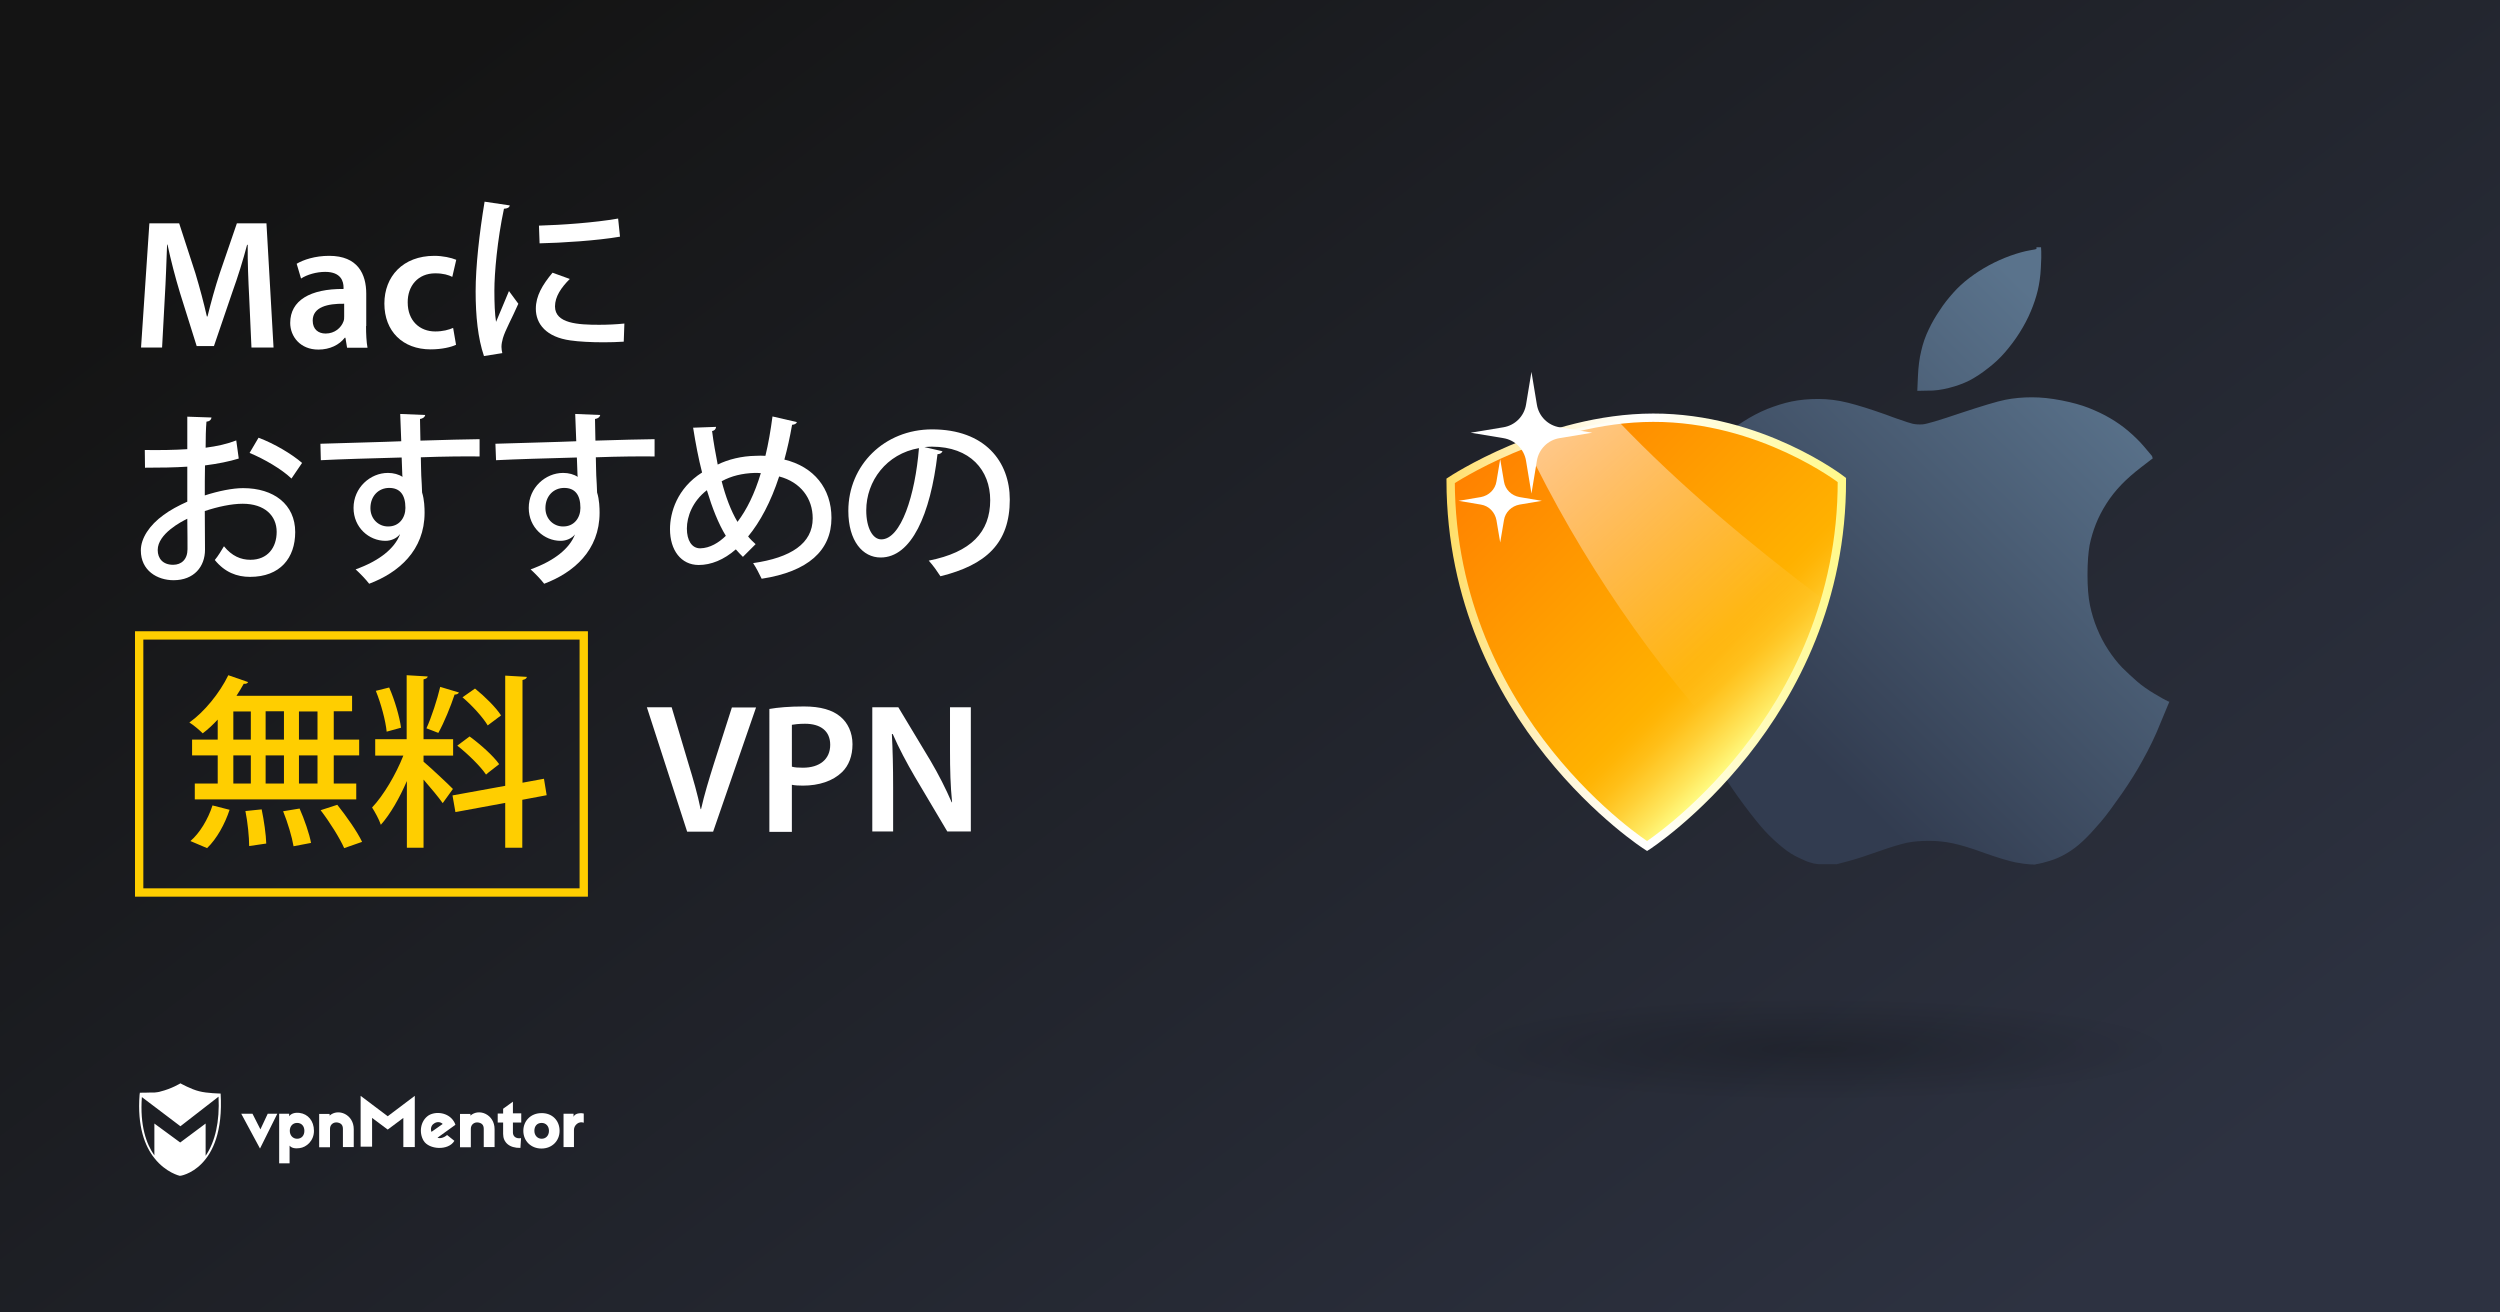
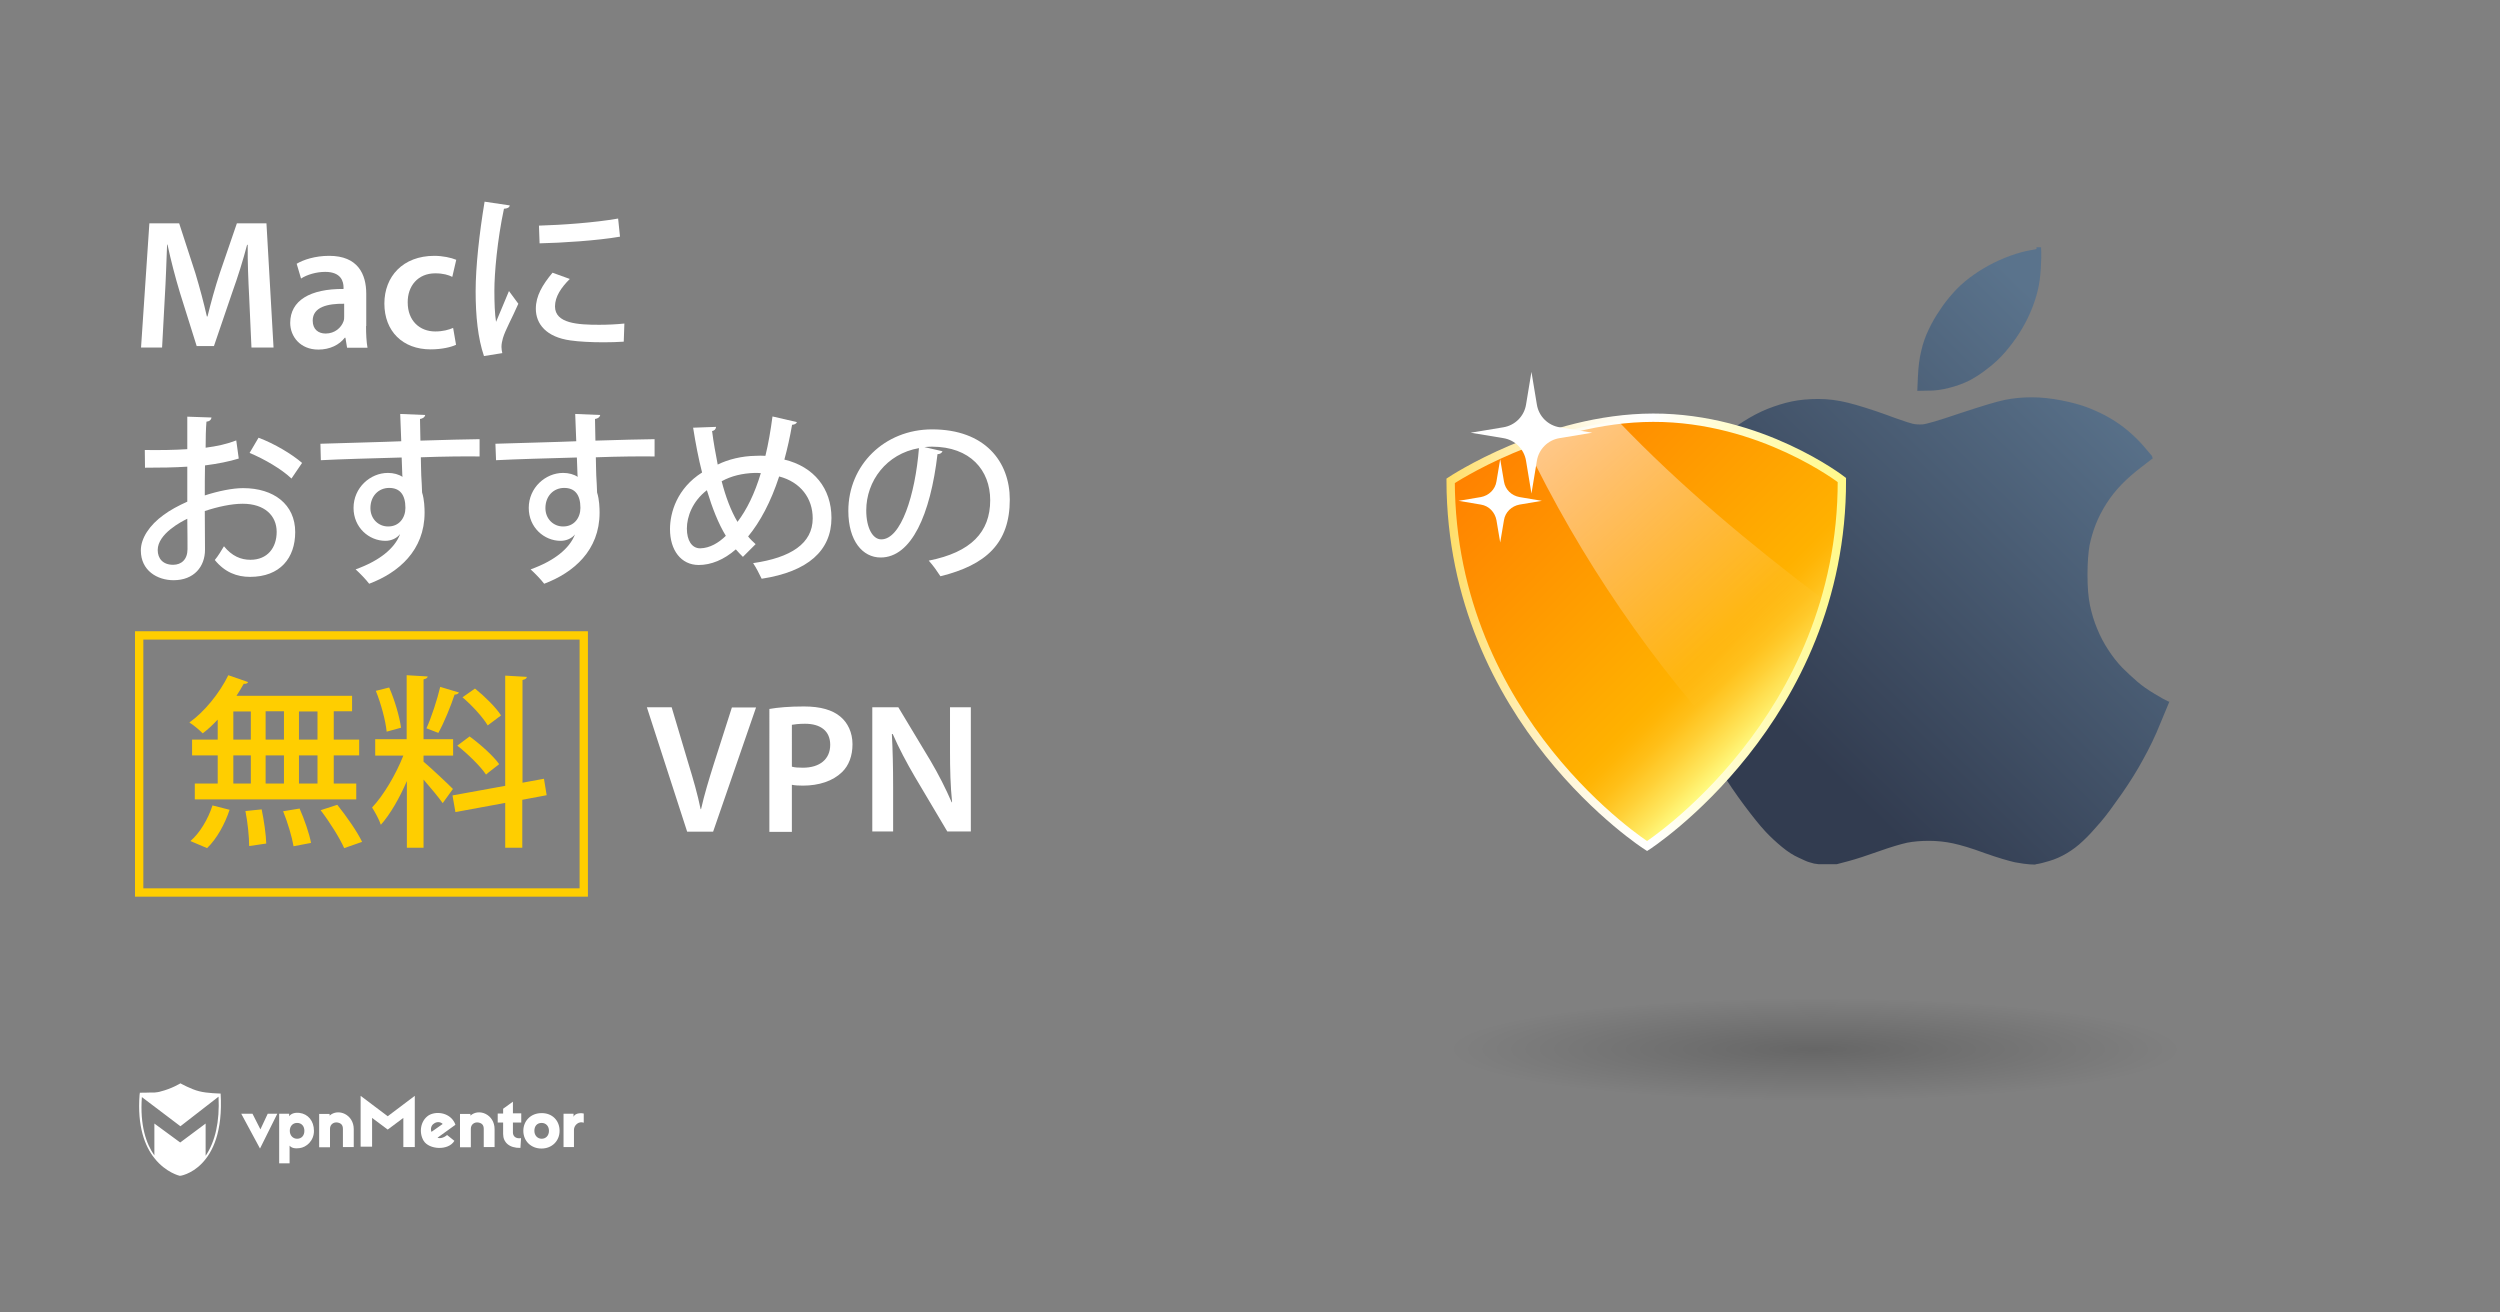
<svg xmlns="http://www.w3.org/2000/svg" version="1.1" id="Layer_1" x="0px" y="0px" viewBox="0 0 1200 630" enable-background="new 0 0 1200 630" xml:space="preserve">
  <rect x="0" y="0" width="1200" height="630" fill="#808080" stroke="none" />
  <linearGradient id="SVGID_1_" gradientUnits="userSpaceOnUse" x1="255.025" y1="768.863" x2="891.191" y2="-68.103" gradientTransform="matrix(1 0 0 -1 0 630)">
    <stop offset="0.102" style="stop-color:#141414" />
    <stop offset="1" style="stop-color:#2D3241" />
  </linearGradient>
-   <rect fill="url(#SVGID_1_)" width="1200" height="630" />
  <g>
    <g>
      <path fill="#FFFFFF" d="M124.8,551.3l-9-16.7h5.4l3.8,7.5l3.5-7.5h4.6L124.8,551.3z" />
      <path fill="#FFFFFF" d="M150.7,542.8c0,4.8-3.6,7.9-6.9,8.3c-2,0.3-3.9,0-4.8-1.2v8.5h-5v-23.8h4.8v1.2c0.9-1.3,2.8-1.9,5-1.6    C147.8,534.7,150.7,538,150.7,542.8z M139.1,542.8c0,2.2,1.5,3.8,3.5,3.8c2.2,0,3.5-1.6,3.5-3.8s-1.3-3.8-3.5-3.8    C140.5,539,139.1,540.6,139.1,542.8z" />
      <path fill="#FFFFFF" d="M169.8,542v8.6h-5.2v-8.7c0-1.9-0.9-2.8-2.6-3.1s-3.6,0.8-3.6,3v8.9h-5.2v-16h5v0.8    C162.3,531.8,169.8,534.9,169.8,542z" />
      <path fill="#FFFFFF" d="M199.1,550.6h-5.5v-14l-7.5,5.6l-7.5-5.6v13.8h-5.5V526l13,9.8l13-9.8V550.6L199.1,550.6z" />
      <path fill="#FFFFFF" d="M217.8,538.2c0.3,0.4,0.7,1.3,0.8,1.7l-8.6,6.2c1.1,0.5,3,0.1,4.6-1.3l3.5,2.8c-2.8,4.8-12.2,4.3-14.8-0.1    c-2.3-3.9-1.5-9.5,2.4-12.1C209.1,533.3,215.1,533.9,217.8,538.2z M207.1,543.3l5.4-3.8c-1.2-1.2-3.1-1.1-4.3-0.1    C207.1,540.1,206.5,541.7,207.1,543.3z" />
      <path fill="#FFFFFF" d="M250.2,538.8h-4v4.8c0,1.9,1.5,3.1,3.9,2.7l-0.3,4.7c-5.4,0.1-8.3-2.7-8.3-6.7v-5.5h-2.6v-4.3h2.6v-2.3    l4.7-3.4v5.6h4L250.2,538.8L250.2,538.8z" />
      <path fill="#FFFFFF" d="M268.6,542.8c0,4.8-3.6,8.5-8.7,8.5c-5,0-8.7-3.6-8.7-8.5c0-4.8,3.6-8.5,8.7-8.5    C265,534.2,268.6,537.8,268.6,542.8z M256.5,542.8c0,2.2,1.5,3.8,3.5,3.8s3.5-1.5,3.5-3.8S262,539,260,539    C257.8,539,256.5,540.5,256.5,542.8z" />
      <path fill="#FFFFFF" d="M280.2,534.5v4.4c-2.4-0.9-4.7,1.2-4.7,3.4v8.3h-5v-16h4.8v1.5C276.1,533.9,279.8,534.3,280.2,534.5z" />
      <path fill="#FFFFFF" d="M237.4,542v8.6h-5.2v-8.7c0-1.9-0.9-2.8-2.6-3.1s-3.6,0.8-3.6,3v8.9h-5.2v-16h5v0.8    C229.9,531.8,237.4,534.9,237.4,542z" />
      <path fill="#FFFFFF" d="M105.9,524.9c0,0-6.6-0.1-10.3-1.1c-3.8-0.9-9-3.8-9-3.8l0,0l0,0c0,0-4.2,2.6-9.5,3.9    c-0.8,0.3-1.9,0.4-2.8,0.5c0,0,0,0-0.1,0c-0.3,0-0.4,0-0.7,0c-0.1,0-0.1,0-0.3,0c-0.1,0-0.3,0-0.4,0c-2.3,0.1-4.6,0.1-5.4,0.1    c-0.1,0-0.3,0-0.3,0l0,0l0,0c0,0.3,0,0.7-0.1,0.9l0,0c-1.2,15.3,2.6,24.9,7.1,30.5l0,0c5.5,7,12.2,8.5,12.2,8.5l0,0l0,0    C86.2,564.6,108.1,561.5,105.9,524.9z M98.7,554.8v-15.5l-12.2,9.1l-12.4-9.1v15.3c-3.9-5.5-7-14.4-6-28l18.5,14l18.3-14.2    C105.5,538.4,103.3,548,98.7,554.8z" />
    </g>
  </g>
  <rect x="66.8" y="305" fill="none" stroke="#FFCE00" stroke-width="4" stroke-miterlimit="10" width="213.4" height="123.4" />
  <g>
    <g>
      <linearGradient id="SVGID_2_" gradientUnits="userSpaceOnUse" x1="806.653" y1="301.004" x2="969.143" y2="135.36">
        <stop offset="0" style="stop-color:#323C50" />
        <stop offset="1" style="stop-color:#5A738C" />
      </linearGradient>
      <path fill="url(#SVGID_2_)" d="M935.5,186.2c3.6-0.9,6.9-2.1,9.9-3.6c3-1.6,5.9-3.5,8.9-5.9c3-2.3,5.7-4.8,8.1-7.6    c2.4-2.8,4.8-5.9,7-9.4s4-6.9,5.4-10.3c1.4-3.3,2.5-6.6,3.3-9.9c0.8-3.3,1.3-6.9,1.5-10.8c0.2-3.9,0.3-6.8,0.2-7.9l-0.1-2.1h-1    h-1.2v0.8c0,0.1-1.1,0.3-3.4,0.7c-2.3,0.4-5.3,1.2-9,2.5c-3.6,1.3-7.2,2.9-10.5,4.7c-3.3,1.8-6.4,3.8-9.3,6    c-2.9,2.2-5.5,4.6-7.8,7.2c-2.3,2.6-4.5,5.3-6.4,8.3c-2,2.9-3.8,6-5.3,9.2c-1.6,3.3-2.8,6.7-3.6,10.3c-0.9,3.6-1.4,7.7-1.6,12.3    l-0.3,6.9l4.9-0.1C928.5,187.6,932,187.1,935.5,186.2z" />
      <linearGradient id="SVGID_3_" gradientUnits="userSpaceOnUse" x1="864.092" y1="357.002" x2="1026.344" y2="191.6">
        <stop offset="0" style="stop-color:#323C50" />
        <stop offset="1" style="stop-color:#5A738C" />
      </linearGradient>
      <path fill="url(#SVGID_3_)" d="M1041.3,336.8l-0.5-0.1l-0.4-0.2l-0.3-0.2l-0.5-0.2c-0.3-0.1-2.1-1.1-5.3-3c-3.2-1.9-6.1-3.9-8.5-6    s-4.8-4.3-7.2-6.7c-2.3-2.4-4.5-5.2-6.6-8.4c-2.1-3.2-3.9-6.6-5.4-10.3c-1.5-3.6-2.6-7.3-3.4-11.1s-1.2-8.7-1.2-14.7    c0-6.1,0.4-10.7,1-14.2c0.7-3.4,1.7-6.8,3-10.1s3-6.6,5.1-9.9s4.5-6.3,7.2-9.1s5.8-5.5,9.3-8.2l5.2-4l0.3-0.1l0.1-0.1v-0.7    l-0.1-0.1c0-0.1,0-0.3-0.2-0.6c-0.3-0.4-1.6-1.9-3.8-4.5c-2.2-2.6-4.7-5-7.5-7.4c-2.7-2.3-5.7-4.4-8.8-6.2    c-3.2-1.9-6.5-3.4-10.2-4.9c-3.6-1.4-7.9-2.6-13-3.6s-9.8-1.5-14.3-1.5s-8.8,0.4-12.8,1.2s-11.2,3-21.5,6.4    c-10.3,3.5-16.4,5.3-18.2,5.4c-1.8,0.1-3.4,0-4.7-0.3c-0.9-0.2-3.5-1-7.7-2.5c-1.5-0.6-3.3-1.1-5.2-1.9    c-7.3-2.6-13.4-4.5-18.2-5.7s-9.5-1.8-14.2-1.8s-8.9,0.4-12.8,1.2c-3.9,0.8-7.8,2.1-11.7,3.6c-3.9,1.6-7.7,3.6-11.6,6.1    c-3.8,2.4-7,4.8-9.5,7.1s-4.8,4.8-7.1,7.5c-2.2,2.6-4.5,5.8-6.7,9.4c-1.7,2.7-3.2,5.5-4.5,8.4c-0.5,0.9-0.8,2-1.3,2.9    c-0.8,2-1.6,4-2.3,6.2c-0.2,0.6-0.3,1.1-0.4,1.6c-0.4,1.1-0.3,2.1-0.7,3.3c-0.2,0.6,0.2,1.1,0.2,1.7l0,0c-2.8,1.1-2.8,2.3-2.8,3.4    l0,0c0,1.2,0,2.4,0,3.6l0,0c-0.9,1.2-0.9,2.5-0.9,3.7l0,0c0,1.3-0.2,2.1-0.4,3.4l-0.7,7.4h0.2v14.4l1.1,10.5    c0.2,1.8,0.2,3.4,0.5,5.2c0.8,5.2,1.9,10.3,3.1,15.2c1.6,6.6,3.5,13.1,5.9,19.6c1.4,3.9,2.9,7.7,4.5,11.5c0.5-0.4,0.8-0.7,1.3-1    c-0.5,0.4-0.9,0.7-1.3,1c1,2.3,2.1,4.6,3.1,6.8c2.8,5.8,5.6,11,8.6,15.8s6.5,10,10.6,15.5c4.2,5.6,7.5,9.7,10,12.4    s5.2,5.2,8.1,7.6s5.6,4.1,8.1,5.2c2.5,1.2,4.3,2,5.2,2.2c1,0.3,1.7,0.5,2.1,0.6l0.7,0.1l1.4,0.2h1.5h4.8h1.4h1.2l5.7-1.5    c3.7-1,8.6-2.6,14.5-4.7s10.4-3.4,13.5-4.1c3.1-0.6,6.6-0.9,10.5-0.9s7.7,0.4,11.5,1.2c3.7,0.8,8.9,2.3,15.3,4.7    c6.5,2.3,11.4,3.7,14.5,4.4c3.2,0.6,5.6,0.9,7.2,1l2.4,0.1l0.3-0.1l0.3-0.1l1.2-0.2c0.8-0.1,2.5-0.6,5.3-1.4    c2.7-0.8,5.4-2,8.1-3.6c2.7-1.6,5.3-3.5,7.9-6c2.5-2.3,5.3-5.4,8.4-9s6.4-8.3,10.3-13.8c3.8-5.5,7.2-10.9,10-16.1    c2.9-5.2,5.9-11.2,8.5-17.8L1041.3,336.8l0.1-0.5L1041.3,336.8z" />
    </g>
    <g>
      <path fill="#FFFFFF" d="M813.4,314.5c-0.7,1.5-1.3,3.1-1.9,4.8C812.1,317.7,812.7,316,813.4,314.5c0.3-0.7,0.7-1.5,1-2.2    C814.1,313,813.8,313.7,813.4,314.5z" />
      <linearGradient id="SVGID_4_" gradientUnits="userSpaceOnUse" x1="545.021" y1="561.992" x2="550.802" y2="561.992" gradientTransform="matrix(1 -2.210538e-003 2.210538e-003 1 262.477 -244.94)">
        <stop offset="0" style="stop-color:#5600C6" />
        <stop offset="1" style="stop-color:#86FFD7" />
      </linearGradient>
      <path fill="url(#SVGID_4_)" d="M813.4,314.5c-0.7,1.5-1.3,3.1-1.9,4.8C812.1,317.7,812.7,316,813.4,314.5c0.3-0.7,0.7-1.5,1-2.2    C814.1,313,813.8,313.7,813.4,314.5z" />
      <linearGradient id="SVGID_5_" gradientUnits="userSpaceOnUse" x1="595.181" y1="588.346" x2="458.173" y2="451.338" gradientTransform="matrix(1 -2.210538e-003 2.210538e-003 1 262.477 -244.94)">
        <stop offset="0" style="stop-color:#FFFF88" />
        <stop offset="5.529694e-002" style="stop-color:#FFE75E" />
        <stop offset="0.118" style="stop-color:#FFD036" />
        <stop offset="0.175" style="stop-color:#FFBF18" />
        <stop offset="0.225" style="stop-color:#FFB506" />
        <stop offset="0.26" style="stop-color:#FFB100" />
        <stop offset="1" style="stop-color:#FF8100" />
      </linearGradient>
      <linearGradient id="SVGID_6_" gradientUnits="userSpaceOnUse" x1="694.304" y1="303.526" x2="886.107" y2="303.526">
        <stop offset="0" style="stop-color:#FFDD65" />
        <stop offset="1.671325e-002" style="stop-color:#FFDF6D" />
        <stop offset="0.14" style="stop-color:#FFEAA0" />
        <stop offset="0.256" style="stop-color:#FFF3C9" />
        <stop offset="0.36" style="stop-color:#FFFAE7" />
        <stop offset="0.45" style="stop-color:#FFFEF9" />
        <stop offset="0.515" style="stop-color:#FFFFFF" />
        <stop offset="0.675" style="stop-color:#FFFDD7" />
        <stop offset="1" style="stop-color:#FFF988" />
      </linearGradient>
      <path fill="url(#SVGID_5_)" stroke="url(#SVGID_6_)" stroke-width="4" stroke-miterlimit="10" d="M884.1,230.4    c0.3,115.3-93.5,175.7-93.5,175.7s-94-59.9-94.3-175.3c0,0,45.4-30.2,97.2-30.3C845.4,200.4,884.1,230.4,884.1,230.4z" />
      <linearGradient id="SVGID_7_" gradientUnits="userSpaceOnUse" x1="476.649" y1="435.945" x2="580.962" y2="560.261" gradientTransform="matrix(1 -2.210538e-003 2.210538e-003 1 262.477 -244.94)">
        <stop offset="5.102041e-003" style="stop-color:#FFFFFF" />
        <stop offset="1" style="stop-color:#FFFFFF;stop-opacity:0" />
      </linearGradient>
      <path opacity="0.6" fill="url(#SVGID_7_)" enable-background="new    " d="M874.7,287.4c-9,31.4-24.4,56.8-39.8,76    c-41.6-44.5-76.4-95.3-102.7-150.2c12.9-4.8,28.2-9.2,44.6-11C806.5,233.3,840,261.1,874.7,287.4z" />
    </g>
    <radialGradient id="SVGID_8_" cx="940.995" cy="1876.753" r="99.084" gradientTransform="matrix(1.777 0 0 0.25 -800.841 34.43)" gradientUnits="userSpaceOnUse">
      <stop offset="0" style="stop-color:#000000" />
      <stop offset="0.995" style="stop-color:#000000;stop-opacity:0" />
    </radialGradient>
    <ellipse opacity="0.2" fill="url(#SVGID_8_)" enable-background="new    " cx="871.3" cy="504.4" rx="175" ry="25" />
    <g>
      <path fill="#FFFFFF" d="M748.6,205.1l15.7,2.6l-15.7,2.6c-5.6,0.9-10,5.3-10.9,10.9l-2.6,15.7l-2.6-15.7    c-0.9-5.6-5.3-10-10.9-10.9l-15.7-2.6l15.7-2.6c5.6-0.9,10-5.3,10.9-10.9l2.6-15.7l2.6,15.7C738.6,199.8,743,204.2,748.6,205.1z" />
      <path fill="#FFFFFF" d="M729.4,238.6l10.7,1.8l-10.7,1.8c-3.8,0.7-6.9,3.6-7.5,7.5l-1.8,10.7l-1.8-10.7c-0.7-3.8-3.6-6.9-7.5-7.5    l-10.7-1.8l10.7-1.8c3.8-0.7,6.9-3.6,7.5-7.5l1.8-10.7l1.8,10.7C722.5,235,725.5,237.9,729.4,238.6z" />
    </g>
  </g>
  <g>
    <path fill="#FFFFFF" d="M119.6,142.5c-0.4-7.7-0.8-17-0.7-25h-0.3c-1.9,7.3-4.4,15.3-7.1,22.8l-8.8,25.8h-8.3l-8-25.5   c-2.3-7.6-4.4-15.7-6-23.2h-0.2c-0.3,7.8-0.6,17.3-1.1,25.4l-1.3,24H67.7l4-59.6H86l7.8,24c2.1,7,4,14.1,5.5,20.7h0.3   c1.6-6.5,3.6-13.8,5.9-20.8l8.2-23.9h14.2l3.4,59.6h-10.6L119.6,142.5z" />
    <path fill="#FFFFFF" d="M175.7,156.5c0,3.9,0.2,7.7,0.7,10.4h-9.8l-0.8-4.8h-0.3c-2.6,3.4-7.1,5.7-12.7,5.7   c-8.7,0-13.5-6.3-13.5-12.8c0-10.8,9.6-16.4,25.6-16.3V138c0-2.8-1.1-7.5-8.8-7.5c-4.2,0-8.7,1.3-11.6,3.2l-2.1-7.1   c3.2-1.9,8.8-3.8,15.6-3.8c13.8,0,17.8,8.8,17.8,18.2V156.5z M165.1,145.8c-7.7-0.1-15,1.5-15,8.1c0,4.2,2.7,6.2,6.2,6.2   c4.4,0,7.5-2.8,8.6-5.9c0.3-0.8,0.3-1.6,0.3-2.4V145.8z" />
    <path fill="#FFFFFF" d="M218.9,165.5c-2.3,1.1-6.8,2.2-12.2,2.2c-13.4,0-22.2-8.7-22.2-22c0-12.9,8.8-22.9,24-22.9   c4,0,8.1,0.9,10.5,1.9l-1.9,8.2c-1.8-0.9-4.3-1.7-8.2-1.7c-8.3,0-13.3,6.1-13.2,14c0,8.8,5.8,13.9,13.2,13.9c3.7,0,6.5-0.8,8.6-1.7   L218.9,165.5z" />
    <path fill="#FFFFFF" d="M244.7,98.6c-0.2,1-1.1,1.5-2.8,1.6c-3.2,15-4.6,30.9-4.6,39.3c0,5.8,0.2,11.4,0.8,15   c1.4-3.4,5-11.8,6.2-14.8l4.5,6.1c-3.3,7.5-6.2,12.5-7.4,16.5c-0.4,1.5-0.7,2.8-0.7,4.2c0,1.1,0.2,2,0.4,3l-8.8,1.4   c-2.9-8.5-4-19.2-4-31.1c0-11.8,1.8-28,4.3-43L244.7,98.6z M299.4,164c-3.1,0.2-6.4,0.3-9.6,0.3c-6,0-11.9-0.3-16-0.9   c-11.6-1.6-16.6-7.9-16.6-15.2c0-6.2,3.2-11.5,8-17.3l8.3,3c-4.2,4.2-7.1,8.5-7.1,13.2c0,8.2,11.1,8.8,21.2,8.8   c4,0,8.3-0.2,12.1-0.6L299.4,164z M258.7,108.3c10.7-0.3,26.7-1.4,38-3.4l0.9,8.7c-10.9,1.9-28.3,3-38.6,3.2L258.7,108.3z" />
    <path fill="#FFFFFF" d="M114.6,220.1c-4.5,1.4-10,2.5-16.2,3.3c-0.1,4.9-0.1,10-0.1,14.4c6.5-2.1,13.3-3.5,18.4-3.5   c14.7,0,25,7.8,25,21.1c0,12.4-7.2,21.5-21.7,21.5c-6.3,0-12.1-2.2-16.9-8.1c1.6-1.9,3.2-4.6,4.4-6.6c3.8,4.7,8.1,6.5,12.7,6.5   c8.2,0,12.6-5.8,12.6-13.4c0-7.8-5.8-13.5-16.3-13.5c-5.3,0-11.9,1.4-18.2,3.5c0,6.7,0.1,16.3,0.1,18.6c0,8-5.2,14.6-15.1,14.6   c-7.8,0-15.7-4.6-15.7-14.3c0-5.8,4.1-12.1,10.9-17c3.2-2.4,7.2-4.5,11.4-6.4v-16.8c-6.1,0.4-12.9,0.5-20.3,0.5l-0.1-8.5   c7.5,0.1,14.3,0,20.4-0.4V200l11.6,0.4c-0.1,1.1-1,1.9-2.4,2c-0.3,3.4-0.4,8.1-0.4,12.5c5.4-0.7,10.4-1.8,14.7-3.5L114.6,220.1z    M89.9,249c-2.7,1.3-14.2,7.2-14.2,15c0,4.1,2.5,7.1,7.4,7.1c4,0,6.9-2.6,6.9-7.5C90,261.4,90,255.1,89.9,249z M139.9,229.7   c-4.7-4.5-12.9-9.3-20.1-12.3l4.3-7.3c7.7,2.9,15.9,7.8,20.9,12.1L139.9,229.7z" />
    <path fill="#FFFFFF" d="M153.8,213c5.6-0.2,32.7-0.9,38.8-1.2c0-1.2-0.4-10.7-0.5-13.1l12,0.5c-0.1,0.8-0.9,1.7-2.5,1.9   c0,2.3,0.1,6.5,0.2,10.4c11.2-0.4,22.7-0.6,28.4-0.7v8.3c-6.8-0.1-17.3,0-28.2,0.4c0.1,3.3,0.1,6.5,0.2,8.7   c0.2,3.1,0.3,5.4,0.4,8.2c1.1,3.4,1.2,7.6,1.2,9.7c0,18.1-12.5,28.8-26.6,34.1c-1.5-2-4.5-5.1-6.5-6.9c11.4-4.1,18.7-10,21.3-16.8   h-0.1c-1.4,1.8-4,3.1-6.9,3.1c-7.9,0-15.3-6.4-15.3-15.8c0-9.7,8-16.8,16.5-16.8c2.7,0,5.2,0.7,7,1.9c0-0.4-0.1-0.7-0.1-1   c-0.1-1.7-0.2-5.2-0.3-8.3c-14.6,0.4-29.1,0.8-38.8,1.3L153.8,213z M194.6,243.8c0-6.4-2.7-9.6-7.8-9.6c-5.1,0-9,3.9-9,9.7   c0,5.3,4,8.8,8.4,8.8C191.6,252.8,194.6,248.5,194.6,243.8z" />
    <path fill="#FFFFFF" d="M237.8,213c5.6-0.2,32.7-0.9,38.8-1.2c0-1.2-0.4-10.7-0.5-13.1l12,0.5c-0.1,0.8-0.9,1.7-2.5,1.9   c0,2.3,0.1,6.5,0.2,10.4c11.2-0.4,22.7-0.6,28.4-0.7v8.3c-6.8-0.1-17.3,0-28.2,0.4c0.1,3.3,0.1,6.5,0.2,8.7   c0.2,3.1,0.3,5.4,0.4,8.2c1.1,3.4,1.2,7.6,1.2,9.7c0,18.1-12.5,28.8-26.6,34.1c-1.5-2-4.5-5.1-6.5-6.9c11.4-4.1,18.7-10,21.3-16.8   H276c-1.4,1.8-4,3.1-6.9,3.1c-7.9,0-15.3-6.4-15.3-15.8c0-9.7,8-16.8,16.5-16.8c2.7,0,5.2,0.7,7,1.9c0-0.4-0.1-0.7-0.1-1   c-0.1-1.7-0.2-5.2-0.3-8.3c-14.6,0.4-29.1,0.8-38.8,1.3L237.8,213z M278.6,243.8c0-6.4-2.7-9.6-7.8-9.6s-9,3.9-9,9.7   c0,5.3,4,8.8,8.4,8.8C275.6,252.8,278.6,248.5,278.6,243.8z" />
    <path fill="#FFFFFF" d="M382.5,202.6c-0.3,0.9-1.2,1.2-2.3,1.3c-1,5.8-2.3,11.6-3.7,16.7c14.2,3.4,22.6,13.9,22.6,28   c0,15.7-11.3,25.8-33.5,29.2c-1.2-2.5-2.7-5.4-4.1-7.5c18.1-2.6,28.6-9.4,28.6-21.5c0-9.6-5.8-17.4-16.1-20.1   c-4,12.3-9.2,21.9-14.9,28.8c1.1,1.4,2.4,2.6,3.6,3.7l-6.1,6.1c-1.1-1.1-2.3-2.3-3.4-3.6c-5.7,5-11.9,7.5-17.8,7.5   c-8.5,0-13.8-7.1-13.8-17.2c0-8,3.4-19.6,15.4-27.2c-1.7-6.6-3.1-13.9-4.3-21.5l11-0.4c0,0.8-0.6,1.8-1.9,2   c0.7,5.6,1.7,10.9,2.7,16.1c5-2.5,11.6-4.1,18.1-4.2c1.5-0.1,3.5-0.1,4.8,0c1.4-5.7,2.5-12.1,3.4-18.9L382.5,202.6z M348.4,257.2   c-3.6-5.9-6.5-13.3-9.1-21.9c-6.9,5.3-9.6,12.7-9.6,18.4c0,5.6,2.3,9.5,6.4,9.5C340.8,263.1,345,260.5,348.4,257.2z M354,250.5   c4.4-5.8,8.2-13.4,11.2-23.4c-1-0.1-2.1-0.1-3-0.1c-5.8,0.2-11.1,1.4-15.8,4C348.3,238.4,350.8,245.1,354,250.5z" />
    <path fill="#FFFFFF" d="M452.4,216.6c-0.3,0.8-1.2,1.4-2.4,1.4c-3.4,29-12.5,49.6-27.3,49.6c-8.6,0-15.5-7.9-15.5-22.4   c0-21.9,17.3-39.1,40.2-39.1c25.4,0,37.3,15.5,37.3,33.7c0,21-11.4,31.4-33.3,36.8c-1.3-2-3.4-5.1-5.6-7.5   c20.3-4,29.5-13.7,29.5-29c0-14.4-9.6-25.7-28-25.7c-1.2,0-2.4,0.1-3.6,0.2L452.4,216.6z M441.1,215.1   c-15.6,2.7-25.3,15.8-25.3,29.9c0,8.4,3.1,13.9,7.2,13.9C432.5,258.9,439.3,237.6,441.1,215.1z" />
    <path fill="#FFCE00" d="M104.5,355v-9.6c-2.3,2.5-4.8,4.8-7.2,6.6c-1.5-1.5-4.4-4-6.4-5.2c7.2-5.1,14.5-14.1,18.7-22.7l9.5,3.3   c-0.3,0.6-1.1,1-2.1,0.8c-1.1,1.9-2.2,3.9-3.5,5.8H169v7.4h-8.8V355h12.2v7.6h-12.2v13.5H171v7.6H93.5v-7.6h11v-13.5H92.2V355   H104.5z M110.2,388.7c-2.2,6.7-6.1,13.9-10.8,18.4l-8-3.4c4.4-3.7,8.5-10.5,10.6-17.1L110.2,388.7z M112,341.4V355h8.4v-13.5H112z    M112,362.6v13.5h8.4v-13.5H112z M119.6,406.1c0-4.2-0.7-11.4-1.8-16.8l7.8-0.8c1.1,5.3,2.1,12.2,2.2,16.4L119.6,406.1z    M136.3,341.4h-8.8V355h8.8V341.4z M136.3,362.6h-8.8v13.5h8.8V362.6z M140.9,406.2c-0.7-4.3-2.8-11.4-5-16.8l7.9-1.3   c2.3,5.2,4.7,12.1,5.5,16.5L140.9,406.2z M152.4,355v-13.5h-8.9V355H152.4z M152.4,376.1v-13.5h-8.9v13.5H152.4z M165.2,407.1   c-2.1-4.8-7-12.6-11.3-18.2l8-2.6c4.3,5.4,9.6,12.9,11.9,17.8L165.2,407.1z" />
    <path fill="#FFCE00" d="M203.3,365.6c3,2.5,12.1,11,14.1,13.1l-4.9,6.8c-1.9-2.7-5.8-7.4-9.2-11.3v32.7h-8v-32   c-3.5,8.1-8,16-12.5,21c-0.8-2.5-2.8-6.1-4.2-8.3c5.5-5.8,11.4-15.8,15-24.9h-13.5v-7.9h15.1v-30.7l10.1,0.6   c-0.1,0.7-0.7,1.1-2,1.4v28.7h14.2v7.9h-14.2V365.6z M186.8,330c2.7,6.1,5,14.1,5.7,19.3l-6.9,1.9c-0.5-5.2-2.7-13.4-5.2-19.6   L186.8,330z M220.3,332.4c-0.3,0.6-1,1-2.1,1c-1.8,5.5-5,13.4-7.8,18.4c-1.6-0.6-4.2-1.7-5.7-2.2c2.4-5.3,5.2-13.9,6.6-19.9   L220.3,332.4z M262.4,381.7l-11.7,2.2v23h-8.2v-21.5l-23.9,4.4l-1.4-8l25.3-4.6v-52.9l10.4,0.6c-0.1,0.7-0.7,1.2-2.1,1.5v49.3   l10.3-1.9L262.4,381.7z M225.4,353.5c5.1,3.7,11.4,9.3,14.2,13.3c-5.7,4.4-6,4.7-6.3,5c-2.7-4-8.6-9.8-13.8-13.9L225.4,353.5z    M228,330.5c4.6,3.7,10.1,9.1,12.5,12.9l-6.4,4.8c-2.3-3.9-7.5-9.6-12.1-13.5L228,330.5z" />
    <path fill="#FFFFFF" d="M329.8,399.1l-19.3-59.6h11.9l8.1,27.2c2.3,7.5,4.3,14.4,5.8,21.7h0.2c1.6-7.1,3.8-14.3,6.1-21.6l8.7-27.2   h11.6l-20.6,59.6H329.8z" />
    <path fill="#FFFFFF" d="M369.3,340.3c4-0.7,9.4-1.2,16.6-1.2c8,0,13.7,1.7,17.5,4.9c3.5,2.9,5.8,7.6,5.8,13.2   c0,5.7-1.8,10.3-5,13.4c-4.4,4.3-11.1,6.5-18.8,6.5c-2,0-3.8-0.1-5.3-0.4v22.6h-10.8V340.3z M380.1,368c1.4,0.4,3.1,0.5,5.3,0.5   c8.1,0,13.1-4.1,13.1-11c0-6.6-4.6-10.1-12.1-10.1c-3,0-5.1,0.3-6.3,0.5V368z" />
    <path fill="#FFFFFF" d="M418.7,399.1v-59.6h12.5l15.4,25.6c3.9,6.6,7.4,13.5,10.2,20h0.2c-0.8-8-1-15.7-1-24.8v-20.8H466v59.6   h-11.3l-15.6-26.3c-3.8-6.5-7.7-13.8-10.6-20.5l-0.4,0.1c0.4,7.7,0.6,15.6,0.6,25.4v21.3H418.7z" />
  </g>
</svg>